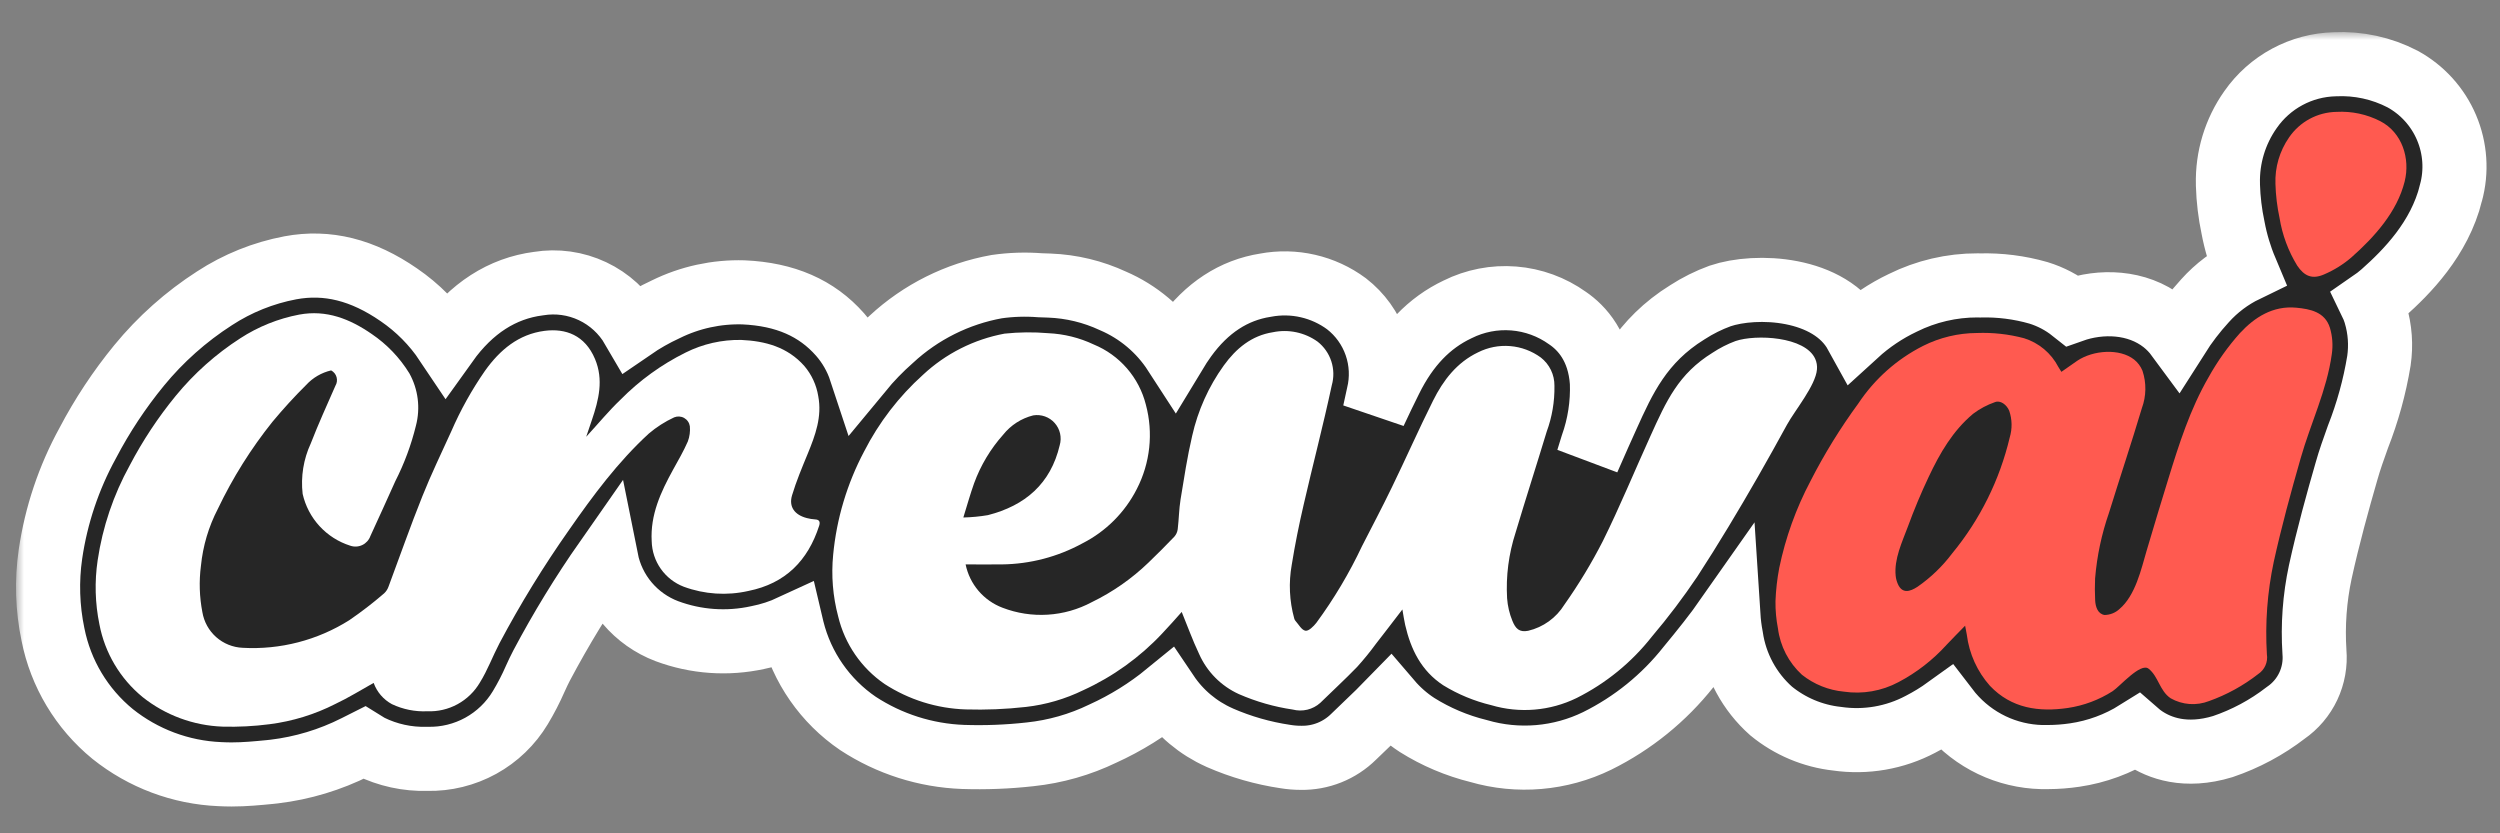
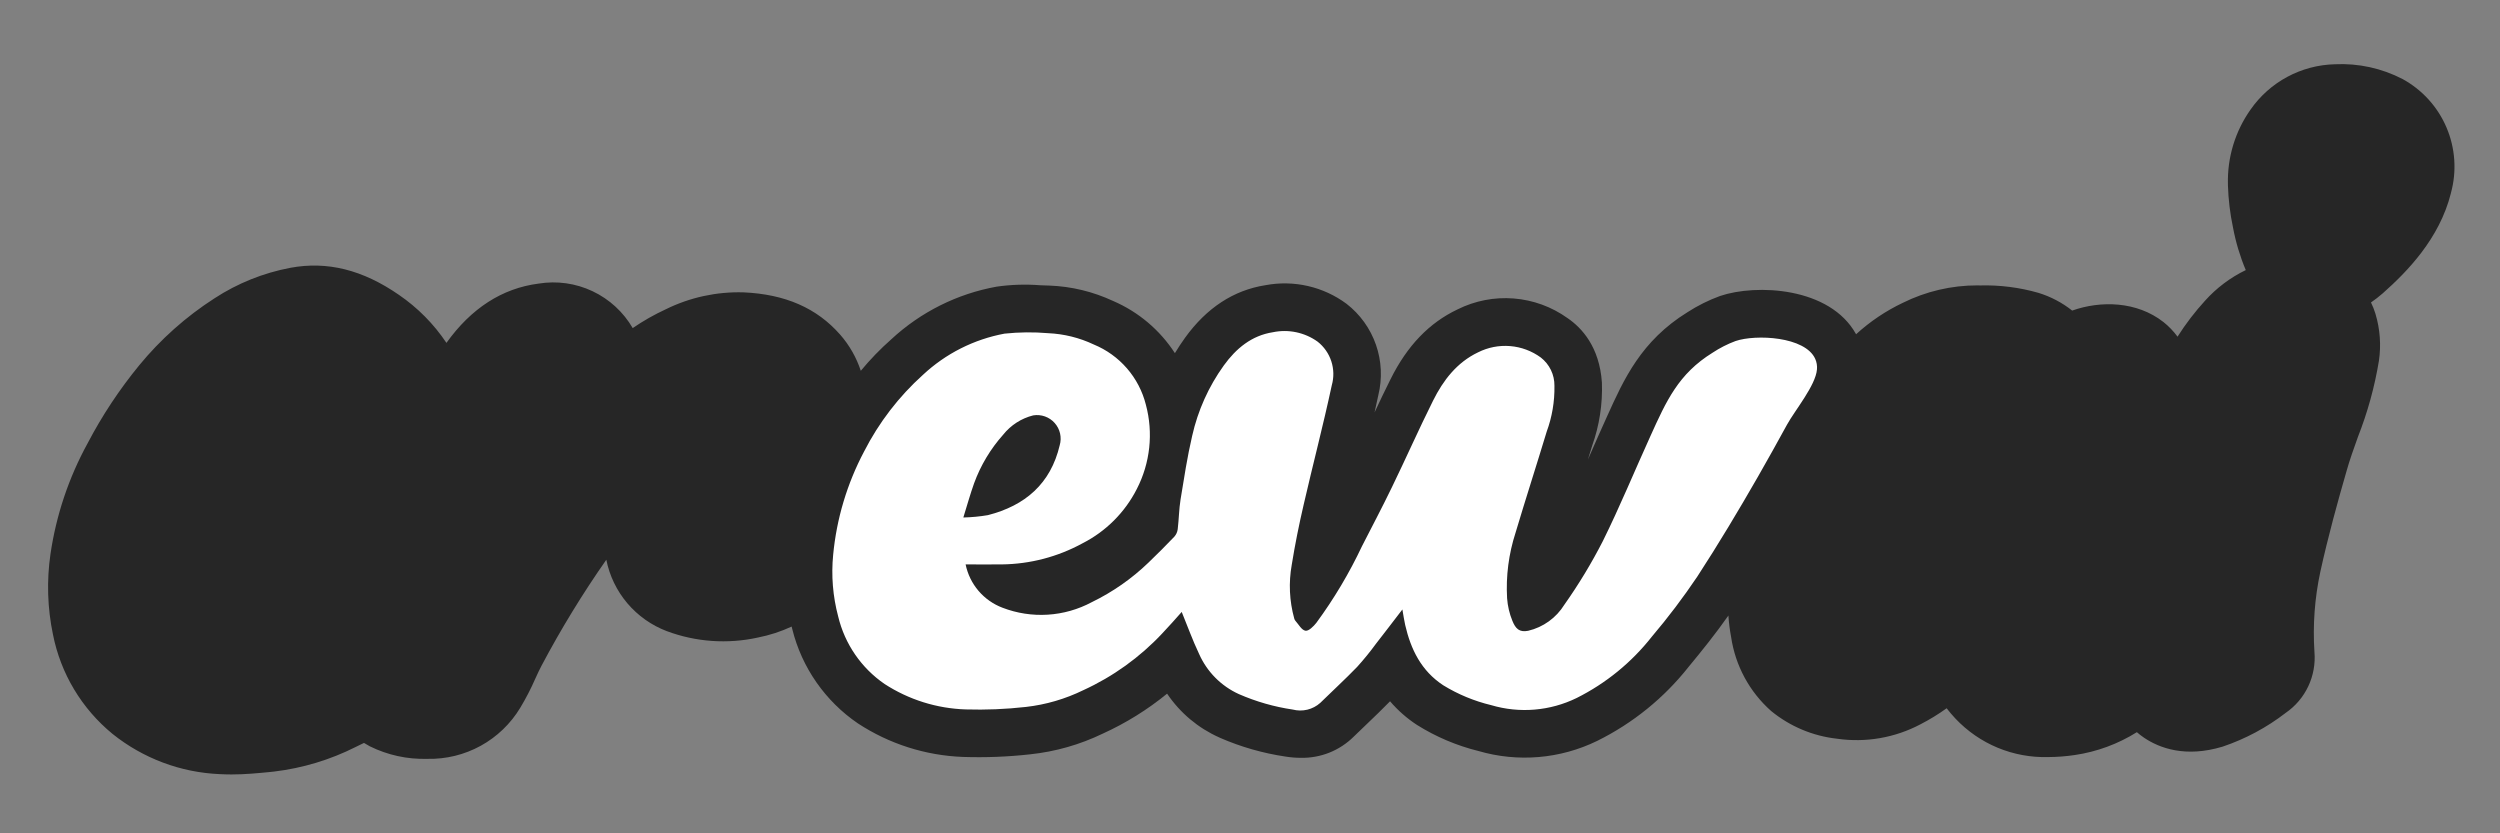
<svg xmlns="http://www.w3.org/2000/svg" width="156" height="52" viewBox="0 0 156 52" fill="none">
  <rect x="0" y="0" width="156" height="52" fill="#808080" stroke="none" />
  <mask id="path-1-outside-1_7_2359" maskUnits="userSpaceOnUse" x="1" y="2" width="155" height="49" fill="black">
    <rect fill="white" x="1" y="2" width="155" height="49" />
-     <path d="M152.939 12.038V12.046C152.227 14.905 150.179 16.976 148.706 18.283L148.67 18.315C148.441 18.514 148.2 18.701 147.95 18.873C148.058 19.095 148.15 19.326 148.223 19.562L148.235 19.606C148.516 20.548 148.587 21.54 148.445 22.513C148.177 24.139 147.737 25.732 147.134 27.265C146.868 28.009 146.615 28.714 146.421 29.407C145.886 31.261 145.276 33.455 144.785 35.696C144.436 37.331 144.313 39.006 144.421 40.674C144.485 41.411 144.353 42.152 144.038 42.822C143.723 43.491 143.236 44.065 142.627 44.484C141.444 45.397 140.118 46.108 138.702 46.587C136.37 47.296 134.742 46.678 133.788 46.033C133.631 45.927 133.482 45.812 133.34 45.688C132.161 46.426 130.843 46.912 129.467 47.114C128.917 47.196 128.363 47.238 127.807 47.241C126.728 47.271 125.655 47.073 124.658 46.66C123.66 46.246 122.762 45.626 122.021 44.841C121.826 44.636 121.643 44.42 121.471 44.195C120.954 44.568 120.41 44.901 119.843 45.193C118.246 46.039 116.421 46.355 114.632 46.096C113.121 45.93 111.692 45.328 110.517 44.365C109.168 43.169 108.285 41.535 108.022 39.752C107.938 39.308 107.881 38.86 107.852 38.409C107.056 39.546 106.196 40.611 105.368 41.613C103.833 43.556 101.885 45.133 99.666 46.231C97.362 47.356 94.721 47.582 92.26 46.864C90.902 46.529 89.607 45.98 88.422 45.237C87.793 44.828 87.227 44.33 86.739 43.76C86.256 44.258 85.773 44.718 85.31 45.161C85.028 45.431 84.743 45.7 84.466 45.973C84.033 46.401 83.519 46.738 82.954 46.964C82.388 47.19 81.784 47.3 81.175 47.288C80.851 47.288 80.528 47.261 80.209 47.209C78.801 47 77.426 46.606 76.122 46.037L76.082 46.017C74.762 45.429 73.634 44.483 72.827 43.284C71.604 44.284 70.257 45.121 68.819 45.775C67.391 46.466 65.854 46.904 64.276 47.07C62.889 47.225 61.493 47.279 60.098 47.233C57.761 47.147 55.492 46.424 53.536 45.142C51.492 43.75 50.032 41.653 49.437 39.253C49.425 39.201 49.41 39.15 49.398 39.098C48.725 39.41 48.018 39.64 47.291 39.783C45.397 40.2 43.424 40.061 41.608 39.383C40.653 39.021 39.806 38.422 39.145 37.643C38.485 36.864 38.034 35.93 37.834 34.928C36.353 37.045 35.004 39.251 33.794 41.534C33.667 41.767 33.541 42.053 33.402 42.35C33.13 42.973 32.818 43.577 32.467 44.16C31.869 45.155 31.018 45.975 30 46.536C28.983 47.096 27.835 47.378 26.674 47.352H26.654C25.417 47.387 24.191 47.119 23.081 46.571C22.955 46.504 22.832 46.433 22.713 46.358C22.543 46.445 22.373 46.528 22.194 46.611C20.603 47.413 18.883 47.932 17.113 48.144L16.828 48.175C16.096 48.246 15.292 48.326 14.444 48.326C14.203 48.326 13.957 48.318 13.711 48.306C11.273 48.203 8.931 47.324 7.026 45.799C5.102 44.224 3.786 42.029 3.304 39.589C2.96 37.94 2.907 36.243 3.149 34.576C3.505 32.147 4.292 29.801 5.474 27.649C6.374 25.93 7.448 24.307 8.678 22.806C10.018 21.172 11.606 19.759 13.383 18.616C14.822 17.677 16.431 17.03 18.119 16.711C20.42 16.283 22.63 16.834 24.891 18.398C26.062 19.199 27.069 20.216 27.858 21.396C29.402 19.237 31.335 17.99 33.604 17.697C34.749 17.51 35.925 17.675 36.974 18.171C38.024 18.667 38.898 19.47 39.481 20.473C40.133 20.025 40.822 19.633 41.54 19.301C43.048 18.557 44.715 18.194 46.396 18.243C48.99 18.358 50.962 19.218 52.419 20.873C52.999 21.533 53.439 22.304 53.714 23.138C54.297 22.431 54.936 21.772 55.623 21.166C57.454 19.469 59.733 18.331 62.189 17.887C63.09 17.758 64.003 17.729 64.91 17.8C65.1 17.808 65.294 17.816 65.484 17.82C66.858 17.872 68.207 18.198 69.453 18.778C71.034 19.458 72.378 20.592 73.314 22.037C73.512 21.709 73.726 21.384 73.951 21.071C75.298 19.206 76.985 18.105 78.965 17.796C79.843 17.631 80.745 17.648 81.615 17.848C82.485 18.047 83.305 18.425 84.022 18.956C84.87 19.613 85.508 20.501 85.86 21.514C86.212 22.526 86.263 23.618 86.007 24.659C85.931 25.015 85.852 25.376 85.773 25.732C86.094 25.047 86.422 24.354 86.767 23.669C87.805 21.578 89.175 20.148 90.953 19.305C92.039 18.764 93.251 18.529 94.46 18.625C95.67 18.721 96.83 19.145 97.816 19.851C98.711 20.461 99.808 21.653 99.959 23.871C100.008 25.21 99.802 26.546 99.353 27.808C99.266 28.093 99.178 28.382 99.087 28.671L99.254 28.291C99.59 27.522 99.931 26.754 100.276 25.994C101.329 23.657 102.41 21.269 105.297 19.483C105.936 19.07 106.618 18.73 107.333 18.469C109.57 17.709 114.188 17.895 115.82 20.857C116.689 20.063 117.671 19.402 118.734 18.897C120.183 18.178 121.779 17.805 123.396 17.808L123.546 17.812C124.781 17.778 126.014 17.934 127.202 18.275C127.965 18.51 128.678 18.884 129.304 19.38C131.079 18.75 133.34 18.79 135.007 20.101C135.336 20.364 135.629 20.669 135.879 21.008C136.385 20.21 136.96 19.459 137.597 18.762C138.312 17.967 139.174 17.319 140.136 16.853C139.777 15.999 139.51 15.11 139.34 14.2C139.156 13.332 139.05 12.449 139.023 11.562V11.491C138.979 9.827 139.475 8.193 140.437 6.834C141.03 5.985 141.814 5.287 142.726 4.797C143.638 4.306 144.653 4.037 145.688 4.01C147.156 3.938 148.617 4.256 149.922 4.933C151.15 5.605 152.117 6.672 152.664 7.961C153.212 9.25 153.309 10.687 152.939 12.038Z" />
  </mask>
  <path d="M152.939 12.038V12.046C152.227 14.905 150.179 16.976 148.706 18.283L148.67 18.315C148.441 18.514 148.2 18.701 147.95 18.873C148.058 19.095 148.15 19.326 148.223 19.562L148.235 19.606C148.516 20.548 148.587 21.54 148.445 22.513C148.177 24.139 147.737 25.732 147.134 27.265C146.868 28.009 146.615 28.714 146.421 29.407C145.886 31.261 145.276 33.455 144.785 35.696C144.436 37.331 144.313 39.006 144.421 40.674C144.485 41.411 144.353 42.152 144.038 42.822C143.723 43.491 143.236 44.065 142.627 44.484C141.444 45.397 140.118 46.108 138.702 46.587C136.37 47.296 134.742 46.678 133.788 46.033C133.631 45.927 133.482 45.812 133.34 45.688C132.161 46.426 130.843 46.912 129.467 47.114C128.917 47.196 128.363 47.238 127.807 47.241C126.728 47.271 125.655 47.073 124.658 46.66C123.66 46.246 122.762 45.626 122.021 44.841C121.826 44.636 121.643 44.42 121.471 44.195C120.954 44.568 120.41 44.901 119.843 45.193C118.246 46.039 116.421 46.355 114.632 46.096C113.121 45.93 111.692 45.328 110.517 44.365C109.168 43.169 108.285 41.535 108.022 39.752C107.938 39.308 107.881 38.86 107.852 38.409C107.056 39.546 106.196 40.611 105.368 41.613C103.833 43.556 101.885 45.133 99.666 46.231C97.362 47.356 94.721 47.582 92.26 46.864C90.902 46.529 89.607 45.98 88.422 45.237C87.793 44.828 87.227 44.33 86.739 43.76C86.256 44.258 85.773 44.718 85.31 45.161C85.028 45.431 84.743 45.7 84.466 45.973C84.033 46.401 83.519 46.738 82.954 46.964C82.388 47.19 81.784 47.3 81.175 47.288C80.851 47.288 80.528 47.261 80.209 47.209C78.801 47 77.426 46.606 76.122 46.037L76.082 46.017C74.762 45.429 73.634 44.483 72.827 43.284C71.604 44.284 70.257 45.121 68.819 45.775C67.391 46.466 65.854 46.904 64.276 47.07C62.889 47.225 61.493 47.279 60.098 47.233C57.761 47.147 55.492 46.424 53.536 45.142C51.492 43.75 50.032 41.653 49.437 39.253C49.425 39.201 49.41 39.15 49.398 39.098C48.725 39.41 48.018 39.64 47.291 39.783C45.397 40.2 43.424 40.061 41.608 39.383C40.653 39.021 39.806 38.422 39.145 37.643C38.485 36.864 38.034 35.93 37.834 34.928C36.353 37.045 35.004 39.251 33.794 41.534C33.667 41.767 33.541 42.053 33.402 42.35C33.13 42.973 32.818 43.577 32.467 44.16C31.869 45.155 31.018 45.975 30 46.536C28.983 47.096 27.835 47.378 26.674 47.352H26.654C25.417 47.387 24.191 47.119 23.081 46.571C22.955 46.504 22.832 46.433 22.713 46.358C22.543 46.445 22.373 46.528 22.194 46.611C20.603 47.413 18.883 47.932 17.113 48.144L16.828 48.175C16.096 48.246 15.292 48.326 14.444 48.326C14.203 48.326 13.957 48.318 13.711 48.306C11.273 48.203 8.931 47.324 7.026 45.799C5.102 44.224 3.786 42.029 3.304 39.589C2.96 37.94 2.907 36.243 3.149 34.576C3.505 32.147 4.292 29.801 5.474 27.649C6.374 25.93 7.448 24.307 8.678 22.806C10.018 21.172 11.606 19.759 13.383 18.616C14.822 17.677 16.431 17.03 18.119 16.711C20.42 16.283 22.63 16.834 24.891 18.398C26.062 19.199 27.069 20.216 27.858 21.396C29.402 19.237 31.335 17.99 33.604 17.697C34.749 17.51 35.925 17.675 36.974 18.171C38.024 18.667 38.898 19.47 39.481 20.473C40.133 20.025 40.822 19.633 41.54 19.301C43.048 18.557 44.715 18.194 46.396 18.243C48.99 18.358 50.962 19.218 52.419 20.873C52.999 21.533 53.439 22.304 53.714 23.138C54.297 22.431 54.936 21.772 55.623 21.166C57.454 19.469 59.733 18.331 62.189 17.887C63.09 17.758 64.003 17.729 64.91 17.8C65.1 17.808 65.294 17.816 65.484 17.82C66.858 17.872 68.207 18.198 69.453 18.778C71.034 19.458 72.378 20.592 73.314 22.037C73.512 21.709 73.726 21.384 73.951 21.071C75.298 19.206 76.985 18.105 78.965 17.796C79.843 17.631 80.745 17.648 81.615 17.848C82.485 18.047 83.305 18.425 84.022 18.956C84.87 19.613 85.508 20.501 85.86 21.514C86.212 22.526 86.263 23.618 86.007 24.659C85.931 25.015 85.852 25.376 85.773 25.732C86.094 25.047 86.422 24.354 86.767 23.669C87.805 21.578 89.175 20.148 90.953 19.305C92.039 18.764 93.251 18.529 94.46 18.625C95.67 18.721 96.83 19.145 97.816 19.851C98.711 20.461 99.808 21.653 99.959 23.871C100.008 25.21 99.802 26.546 99.353 27.808C99.266 28.093 99.178 28.382 99.087 28.671L99.254 28.291C99.59 27.522 99.931 26.754 100.276 25.994C101.329 23.657 102.41 21.269 105.297 19.483C105.936 19.07 106.618 18.73 107.333 18.469C109.57 17.709 114.188 17.895 115.82 20.857C116.689 20.063 117.671 19.402 118.734 18.897C120.183 18.178 121.779 17.805 123.396 17.808L123.546 17.812C124.781 17.778 126.014 17.934 127.202 18.275C127.965 18.51 128.678 18.884 129.304 19.38C131.079 18.75 133.34 18.79 135.007 20.101C135.336 20.364 135.629 20.669 135.879 21.008C136.385 20.21 136.96 19.459 137.597 18.762C138.312 17.967 139.174 17.319 140.136 16.853C139.777 15.999 139.51 15.11 139.34 14.2C139.156 13.332 139.05 12.449 139.023 11.562V11.491C138.979 9.827 139.475 8.193 140.437 6.834C141.03 5.985 141.814 5.287 142.726 4.797C143.638 4.306 144.653 4.037 145.688 4.01C147.156 3.938 148.617 4.256 149.922 4.933C151.15 5.605 152.117 6.672 152.664 7.961C153.212 9.25 153.309 10.687 152.939 12.038Z" fill="#262626" />
-   <path d="M152.939 12.038V12.046C152.227 14.905 150.179 16.976 148.706 18.283L148.67 18.315C148.441 18.514 148.2 18.701 147.95 18.873C148.058 19.095 148.15 19.326 148.223 19.562L148.235 19.606C148.516 20.548 148.587 21.54 148.445 22.513C148.177 24.139 147.737 25.732 147.134 27.265C146.868 28.009 146.615 28.714 146.421 29.407C145.886 31.261 145.276 33.455 144.785 35.696C144.436 37.331 144.313 39.006 144.421 40.674C144.485 41.411 144.353 42.152 144.038 42.822C143.723 43.491 143.236 44.065 142.627 44.484C141.444 45.397 140.118 46.108 138.702 46.587C136.37 47.296 134.742 46.678 133.788 46.033C133.631 45.927 133.482 45.812 133.34 45.688C132.161 46.426 130.843 46.912 129.467 47.114C128.917 47.196 128.363 47.238 127.807 47.241C126.728 47.271 125.655 47.073 124.658 46.66C123.66 46.246 122.762 45.626 122.021 44.841C121.826 44.636 121.643 44.42 121.471 44.195C120.954 44.568 120.41 44.901 119.843 45.193C118.246 46.039 116.421 46.355 114.632 46.096C113.121 45.93 111.692 45.328 110.517 44.365C109.168 43.169 108.285 41.535 108.022 39.752C107.938 39.308 107.881 38.86 107.852 38.409C107.056 39.546 106.196 40.611 105.368 41.613C103.833 43.556 101.885 45.133 99.666 46.231C97.362 47.356 94.721 47.582 92.26 46.864C90.902 46.529 89.607 45.98 88.422 45.237C87.793 44.828 87.227 44.33 86.739 43.76C86.256 44.258 85.773 44.718 85.31 45.161C85.028 45.431 84.743 45.7 84.466 45.973C84.033 46.401 83.519 46.738 82.954 46.964C82.388 47.19 81.784 47.3 81.175 47.288C80.851 47.288 80.528 47.261 80.209 47.209C78.801 47 77.426 46.606 76.122 46.037L76.082 46.017C74.762 45.429 73.634 44.483 72.827 43.284C71.604 44.284 70.257 45.121 68.819 45.775C67.391 46.466 65.854 46.904 64.276 47.07C62.889 47.225 61.493 47.279 60.098 47.233C57.761 47.147 55.492 46.424 53.536 45.142C51.492 43.75 50.032 41.653 49.437 39.253C49.425 39.201 49.41 39.15 49.398 39.098C48.725 39.41 48.018 39.64 47.291 39.783C45.397 40.2 43.424 40.061 41.608 39.383C40.653 39.021 39.806 38.422 39.145 37.643C38.485 36.864 38.034 35.93 37.834 34.928C36.353 37.045 35.004 39.251 33.794 41.534C33.667 41.767 33.541 42.053 33.402 42.35C33.13 42.973 32.818 43.577 32.467 44.16C31.869 45.155 31.018 45.975 30 46.536C28.983 47.096 27.835 47.378 26.674 47.352H26.654C25.417 47.387 24.191 47.119 23.081 46.571C22.955 46.504 22.832 46.433 22.713 46.358C22.543 46.445 22.373 46.528 22.194 46.611C20.603 47.413 18.883 47.932 17.113 48.144L16.828 48.175C16.096 48.246 15.292 48.326 14.444 48.326C14.203 48.326 13.957 48.318 13.711 48.306C11.273 48.203 8.931 47.324 7.026 45.799C5.102 44.224 3.786 42.029 3.304 39.589C2.96 37.94 2.907 36.243 3.149 34.576C3.505 32.147 4.292 29.801 5.474 27.649C6.374 25.93 7.448 24.307 8.678 22.806C10.018 21.172 11.606 19.759 13.383 18.616C14.822 17.677 16.431 17.03 18.119 16.711C20.42 16.283 22.63 16.834 24.891 18.398C26.062 19.199 27.069 20.216 27.858 21.396C29.402 19.237 31.335 17.99 33.604 17.697C34.749 17.51 35.925 17.675 36.974 18.171C38.024 18.667 38.898 19.47 39.481 20.473C40.133 20.025 40.822 19.633 41.54 19.301C43.048 18.557 44.715 18.194 46.396 18.243C48.99 18.358 50.962 19.218 52.419 20.873C52.999 21.533 53.439 22.304 53.714 23.138C54.297 22.431 54.936 21.772 55.623 21.166C57.454 19.469 59.733 18.331 62.189 17.887C63.09 17.758 64.003 17.729 64.91 17.8C65.1 17.808 65.294 17.816 65.484 17.82C66.858 17.872 68.207 18.198 69.453 18.778C71.034 19.458 72.378 20.592 73.314 22.037C73.512 21.709 73.726 21.384 73.951 21.071C75.298 19.206 76.985 18.105 78.965 17.796C79.843 17.631 80.745 17.648 81.615 17.848C82.485 18.047 83.305 18.425 84.022 18.956C84.87 19.613 85.508 20.501 85.86 21.514C86.212 22.526 86.263 23.618 86.007 24.659C85.931 25.015 85.852 25.376 85.773 25.732C86.094 25.047 86.422 24.354 86.767 23.669C87.805 21.578 89.175 20.148 90.953 19.305C92.039 18.764 93.251 18.529 94.46 18.625C95.67 18.721 96.83 19.145 97.816 19.851C98.711 20.461 99.808 21.653 99.959 23.871C100.008 25.21 99.802 26.546 99.353 27.808C99.266 28.093 99.178 28.382 99.087 28.671L99.254 28.291C99.59 27.522 99.931 26.754 100.276 25.994C101.329 23.657 102.41 21.269 105.297 19.483C105.936 19.07 106.618 18.73 107.333 18.469C109.57 17.709 114.188 17.895 115.82 20.857C116.689 20.063 117.671 19.402 118.734 18.897C120.183 18.178 121.779 17.805 123.396 17.808L123.546 17.812C124.781 17.778 126.014 17.934 127.202 18.275C127.965 18.51 128.678 18.884 129.304 19.38C131.079 18.75 133.34 18.79 135.007 20.101C135.336 20.364 135.629 20.669 135.879 21.008C136.385 20.21 136.96 19.459 137.597 18.762C138.312 17.967 139.174 17.319 140.136 16.853C139.777 15.999 139.51 15.11 139.34 14.2C139.156 13.332 139.05 12.449 139.023 11.562V11.491C138.979 9.827 139.475 8.193 140.437 6.834C141.03 5.985 141.814 5.287 142.726 4.797C143.638 4.306 144.653 4.037 145.688 4.01C147.156 3.938 148.617 4.256 149.922 4.933C151.15 5.605 152.117 6.672 152.664 7.961C153.212 9.25 153.309 10.687 152.939 12.038Z" stroke="white" stroke-width="4" mask="url(#path-1-outside-1_7_2359)" />
-   <path d="M150.051 11.325C149.576 13.23 148.158 14.795 146.728 16.062C146.22 16.499 145.649 16.855 145.033 17.119C144.289 17.448 143.79 17.238 143.342 16.569C142.788 15.662 142.415 14.656 142.245 13.607C142.095 12.907 142.008 12.195 141.988 11.48C141.948 10.444 142.247 9.424 142.839 8.573C143.169 8.091 143.609 7.695 144.123 7.418C144.637 7.141 145.21 6.991 145.794 6.981C146.743 6.928 147.689 7.129 148.534 7.563C149.893 8.269 150.408 9.888 150.051 11.325Z" fill="#FF5A50" />
-   <path d="M145.387 20.454C145.074 19.46 144.159 19.282 143.276 19.199C141.827 19.068 140.69 19.797 139.775 20.783C139.022 21.626 138.364 22.551 137.815 23.539C136.666 25.525 135.968 27.719 135.299 29.896C134.864 31.312 134.482 32.558 133.94 34.396C133.619 35.483 133.257 37.16 132.25 38.007C131.999 38.239 131.67 38.37 131.328 38.375C130.908 38.316 130.757 37.872 130.738 37.46C130.714 37.005 130.714 36.549 130.734 36.094C130.849 34.698 131.141 33.322 131.601 31.999C132.274 29.821 132.999 27.658 133.652 25.472C133.931 24.718 133.944 23.89 133.688 23.128C133.577 22.859 133.4 22.622 133.173 22.439C132.266 21.726 130.623 21.845 129.629 22.506C129.3 22.732 128.975 22.965 128.631 23.203C128.555 23.08 128.496 22.993 128.441 22.898C128.22 22.472 127.917 22.094 127.55 21.786C127.182 21.478 126.756 21.246 126.298 21.104C125.339 20.85 124.347 20.741 123.356 20.779C122.19 20.785 121.042 21.061 120.001 21.583C118.365 22.411 116.971 23.651 115.958 25.179C114.835 26.712 113.836 28.331 112.972 30.023C112.073 31.724 111.418 33.544 111.027 35.428C110.895 36.118 110.815 36.817 110.79 37.52C110.783 38.088 110.835 38.656 110.944 39.215C111.086 40.325 111.616 41.349 112.441 42.105C113.193 42.703 114.103 43.069 115.059 43.159C116.228 43.33 117.422 43.122 118.465 42.565C119.596 41.97 120.613 41.18 121.47 40.232C121.831 39.844 122.211 39.472 122.623 39.044C122.67 39.294 122.706 39.452 122.73 39.611C122.878 40.795 123.382 41.907 124.175 42.798C125.514 44.208 127.229 44.442 129.035 44.177C130.028 44.029 130.979 43.673 131.825 43.132C132.267 42.85 133.563 41.331 134.069 41.725C134.69 42.209 134.753 43.104 135.448 43.572C135.808 43.777 136.21 43.899 136.623 43.93C137.037 43.96 137.452 43.898 137.839 43.749C138.944 43.355 139.979 42.787 140.904 42.066C141.105 41.934 141.264 41.747 141.362 41.527C141.46 41.307 141.492 41.064 141.454 40.826C141.337 38.893 141.48 36.954 141.882 35.06C142.361 32.886 142.948 30.735 143.561 28.596C144.179 26.418 145.197 24.355 145.506 22.086C145.585 21.54 145.545 20.983 145.387 20.454ZM125.407 27.298C124.778 29.953 123.549 32.428 121.815 34.533C121.212 35.336 120.485 36.036 119.661 36.609C119.173 36.933 118.698 37.052 118.429 36.45C118.355 36.284 118.308 36.108 118.29 35.927C118.183 34.894 118.694 33.817 119.047 32.874C119.435 31.813 119.869 30.774 120.35 29.757C121.043 28.288 121.855 26.878 123.122 25.821C123.536 25.508 123.998 25.262 124.488 25.092C124.825 24.957 125.221 25.258 125.375 25.631C125.56 26.169 125.571 26.753 125.407 27.298Z" fill="#FF5A50" />
-   <path d="M51.118 32.8C50.413 34.989 49.007 36.411 46.702 36.875C45.361 37.18 43.961 37.089 42.67 36.613C42.093 36.392 41.594 36.005 41.237 35.5C40.88 34.995 40.682 34.396 40.666 33.778C40.571 32.126 41.233 30.701 42.001 29.306C42.322 28.728 42.654 28.154 42.92 27.548C43.034 27.245 43.077 26.92 43.047 26.598C43.031 26.49 42.991 26.388 42.929 26.299C42.868 26.209 42.787 26.135 42.693 26.082C42.599 26.028 42.493 25.997 42.385 25.99C42.277 25.984 42.169 26.002 42.068 26.043C41.497 26.308 40.964 26.649 40.484 27.057C38.556 28.827 37.007 30.918 35.514 33.061C33.918 35.328 32.465 37.693 31.166 40.142C30.742 40.95 30.425 41.821 29.946 42.589C29.612 43.158 29.13 43.626 28.551 43.942C27.972 44.258 27.318 44.41 26.659 44.383C25.9 44.417 25.144 44.265 24.457 43.94C23.926 43.653 23.52 43.181 23.316 42.613C22.528 43.053 21.748 43.54 20.924 43.928C19.64 44.582 18.252 45.009 16.822 45.191C15.849 45.318 14.868 45.369 13.887 45.342C12.069 45.276 10.32 44.629 8.897 43.496C7.496 42.347 6.543 40.742 6.204 38.962C5.933 37.647 5.896 36.294 6.093 34.966C6.401 32.886 7.08 30.878 8.097 29.037C8.905 27.495 9.868 26.039 10.972 24.693C12.117 23.298 13.472 22.09 14.988 21.113C16.108 20.384 17.359 19.881 18.671 19.631C20.37 19.315 21.835 19.901 23.198 20.843C24.146 21.486 24.946 22.323 25.546 23.299C26.096 24.294 26.242 25.462 25.954 26.562C25.66 27.763 25.228 28.926 24.667 30.027C24.152 31.168 23.641 32.308 23.114 33.445C23.027 33.692 22.846 33.895 22.61 34.008C22.374 34.122 22.102 34.137 21.855 34.051C21.121 33.819 20.46 33.398 19.939 32.831C19.418 32.264 19.055 31.57 18.885 30.819C18.761 29.743 18.937 28.654 19.392 27.671C19.863 26.455 20.406 25.267 20.928 24.075C20.977 23.995 21.008 23.906 21.021 23.814C21.034 23.721 21.027 23.627 21.003 23.537C20.978 23.447 20.935 23.363 20.877 23.29C20.818 23.217 20.745 23.157 20.663 23.113C20.063 23.252 19.519 23.57 19.103 24.023C18.366 24.752 17.669 25.52 17.004 26.317C15.664 27.99 14.521 29.812 13.598 31.746C13.02 32.858 12.659 34.071 12.537 35.318C12.414 36.277 12.445 37.248 12.628 38.197C12.728 38.8 13.033 39.351 13.49 39.756C13.948 40.161 14.531 40.397 15.142 40.423C17.485 40.554 19.811 39.952 21.796 38.7C22.553 38.182 23.28 37.621 23.974 37.021C24.101 36.901 24.196 36.752 24.251 36.586C24.952 34.712 25.609 32.823 26.354 30.97C26.901 29.596 27.55 28.261 28.16 26.915C28.734 25.592 29.437 24.329 30.259 23.144C31.186 21.841 32.354 20.855 33.981 20.645C35.292 20.475 36.5 20.915 37.126 22.396C37.676 23.699 37.36 24.95 36.936 26.202C36.825 26.522 36.718 26.843 36.579 27.255C37.344 26.423 37.993 25.631 38.726 24.934C39.906 23.738 41.276 22.746 42.781 22C43.859 21.46 45.053 21.189 46.258 21.212C47.751 21.279 49.145 21.655 50.191 22.839C50.646 23.374 50.946 24.023 51.058 24.716C51.304 26.004 50.876 27.16 50.401 28.316C50.048 29.172 49.688 30.027 49.423 30.91C49.209 31.627 49.589 32.134 50.349 32.328C50.518 32.372 50.69 32.4 50.864 32.411C51.145 32.423 51.185 32.582 51.118 32.8Z" fill="white" />
  <path d="M113.271 22.396C112.647 20.996 109.565 20.848 108.293 21.282C107.79 21.47 107.31 21.715 106.862 22.011C104.735 23.327 103.979 25.016 102.981 27.223C101.991 29.401 101.08 31.619 100.019 33.761C99.314 35.139 98.512 36.465 97.619 37.729C97.111 38.552 96.298 39.139 95.358 39.361C94.799 39.472 94.569 39.222 94.371 38.735C94.189 38.288 94.078 37.815 94.043 37.333C93.963 35.95 94.142 34.564 94.569 33.246C95.199 31.136 95.876 29.041 96.514 26.934C96.85 26.019 97.014 25.049 96.997 24.074C97.001 23.734 96.927 23.398 96.779 23.091C96.631 22.785 96.414 22.517 96.146 22.308C95.586 21.899 94.924 21.652 94.232 21.596C93.541 21.539 92.848 21.675 92.229 21.987C90.914 22.613 90.055 23.73 89.425 24.997C88.534 26.779 87.73 28.605 86.859 30.395C86.261 31.634 85.615 32.854 84.99 34.078C84.197 35.761 83.243 37.363 82.142 38.862C81.968 39.084 81.659 39.393 81.461 39.357C81.223 39.322 81.033 38.961 80.831 38.735C80.797 38.694 80.772 38.645 80.76 38.593C80.458 37.502 80.405 36.357 80.605 35.242C80.807 33.983 81.061 32.728 81.35 31.484C81.92 29.001 82.57 26.534 83.104 24.039C83.243 23.548 83.232 23.028 83.074 22.544C82.916 22.059 82.618 21.633 82.217 21.318C81.818 21.032 81.363 20.833 80.883 20.732C80.402 20.631 79.906 20.631 79.425 20.732C78.106 20.938 77.136 21.738 76.364 22.807C75.418 24.122 74.747 25.615 74.392 27.195C74.087 28.502 73.885 29.833 73.667 31.163C73.568 31.777 73.564 32.403 73.489 33.025C73.467 33.197 73.394 33.358 73.279 33.488C72.752 34.038 72.218 34.577 71.667 35.104C70.625 36.109 69.43 36.943 68.127 37.575C67.279 38.03 66.342 38.296 65.381 38.356C64.42 38.416 63.458 38.269 62.559 37.923C61.978 37.704 61.461 37.341 61.058 36.868C60.655 36.395 60.379 35.828 60.254 35.219C61.026 35.219 61.771 35.227 62.516 35.219C64.278 35.199 66.008 34.746 67.553 33.9C69.01 33.158 70.194 31.974 70.935 30.518C71.774 28.893 71.976 27.013 71.501 25.247C71.29 24.411 70.886 23.637 70.321 22.985C69.757 22.334 69.047 21.824 68.25 21.496C67.359 21.074 66.392 20.835 65.407 20.791C64.5 20.713 63.587 20.723 62.682 20.819C60.776 21.174 59.01 22.065 57.593 23.389C56.087 24.744 54.843 26.365 53.922 28.169C52.86 30.172 52.203 32.364 51.989 34.621C51.863 35.911 51.969 37.213 52.302 38.466C52.712 40.181 53.744 41.682 55.197 42.68C56.708 43.661 58.458 44.21 60.258 44.268C61.513 44.305 62.769 44.254 64.016 44.113C65.261 43.972 66.472 43.618 67.597 43.068C69.45 42.221 71.121 41.021 72.515 39.535C72.951 39.08 73.367 38.601 73.739 38.185C74.096 39.052 74.416 39.951 74.824 40.807C75.316 41.918 76.2 42.811 77.307 43.313C78.379 43.781 79.509 44.105 80.666 44.276C80.964 44.353 81.277 44.356 81.577 44.284C81.877 44.211 82.154 44.066 82.384 43.86C83.149 43.108 83.945 42.383 84.689 41.611C85.106 41.149 85.499 40.667 85.865 40.165C86.408 39.472 86.943 38.767 87.509 38.03C87.572 38.391 87.616 38.696 87.683 38.997C88.036 40.529 88.689 41.86 90.055 42.759C90.983 43.329 91.995 43.748 93.053 44.002C94.824 44.526 96.726 44.366 98.384 43.555C100.212 42.64 101.814 41.333 103.077 39.725C104.09 38.532 105.035 37.282 105.909 35.983C107.235 33.947 108.487 31.852 109.699 29.741C110.315 28.668 110.915 27.584 111.51 26.498C111.997 25.612 113.299 24.049 113.378 23.053C113.399 22.828 113.362 22.602 113.271 22.396ZM60.785 30.153C61.193 29.038 61.808 28.01 62.599 27.124C63.075 26.528 63.733 26.105 64.472 25.92C64.717 25.88 64.969 25.902 65.203 25.985C65.437 26.068 65.647 26.209 65.812 26.395C65.977 26.581 66.093 26.805 66.148 27.047C66.203 27.29 66.196 27.542 66.127 27.781C65.561 30.189 63.965 31.551 61.644 32.145C61.138 32.231 60.625 32.279 60.112 32.292C60.357 31.5 60.547 30.819 60.785 30.153Z" fill="white" />
</svg>